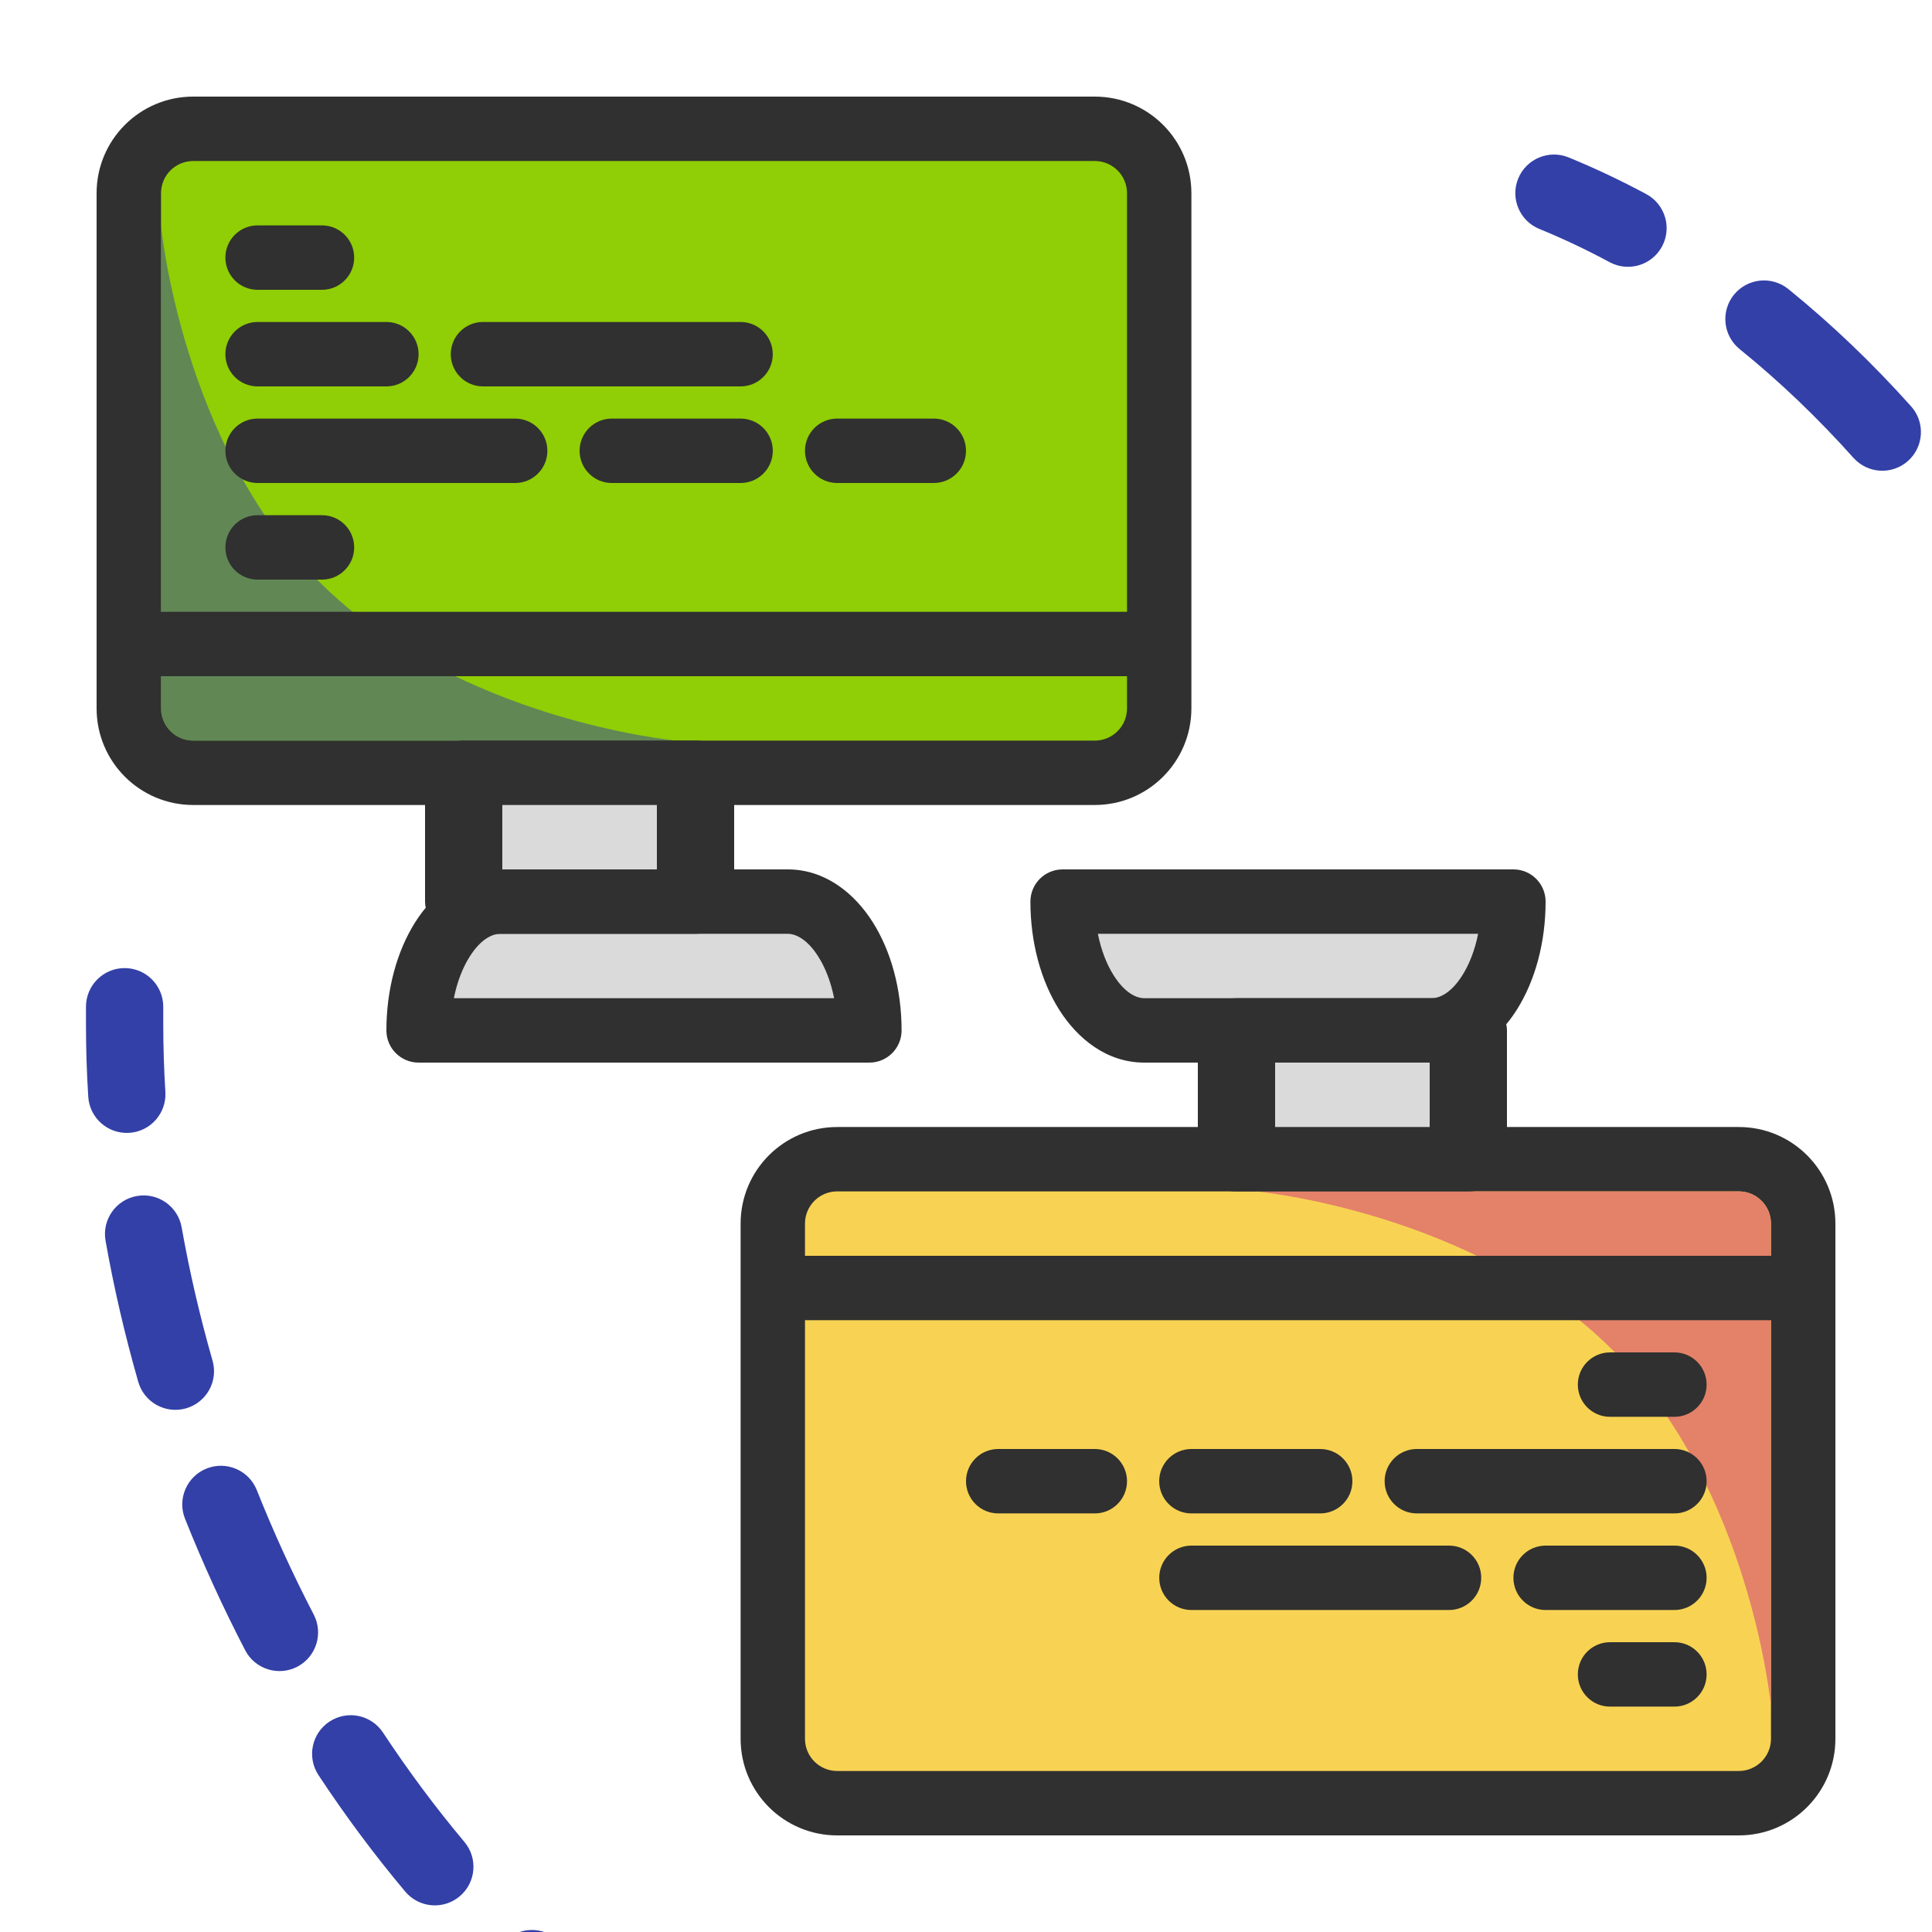
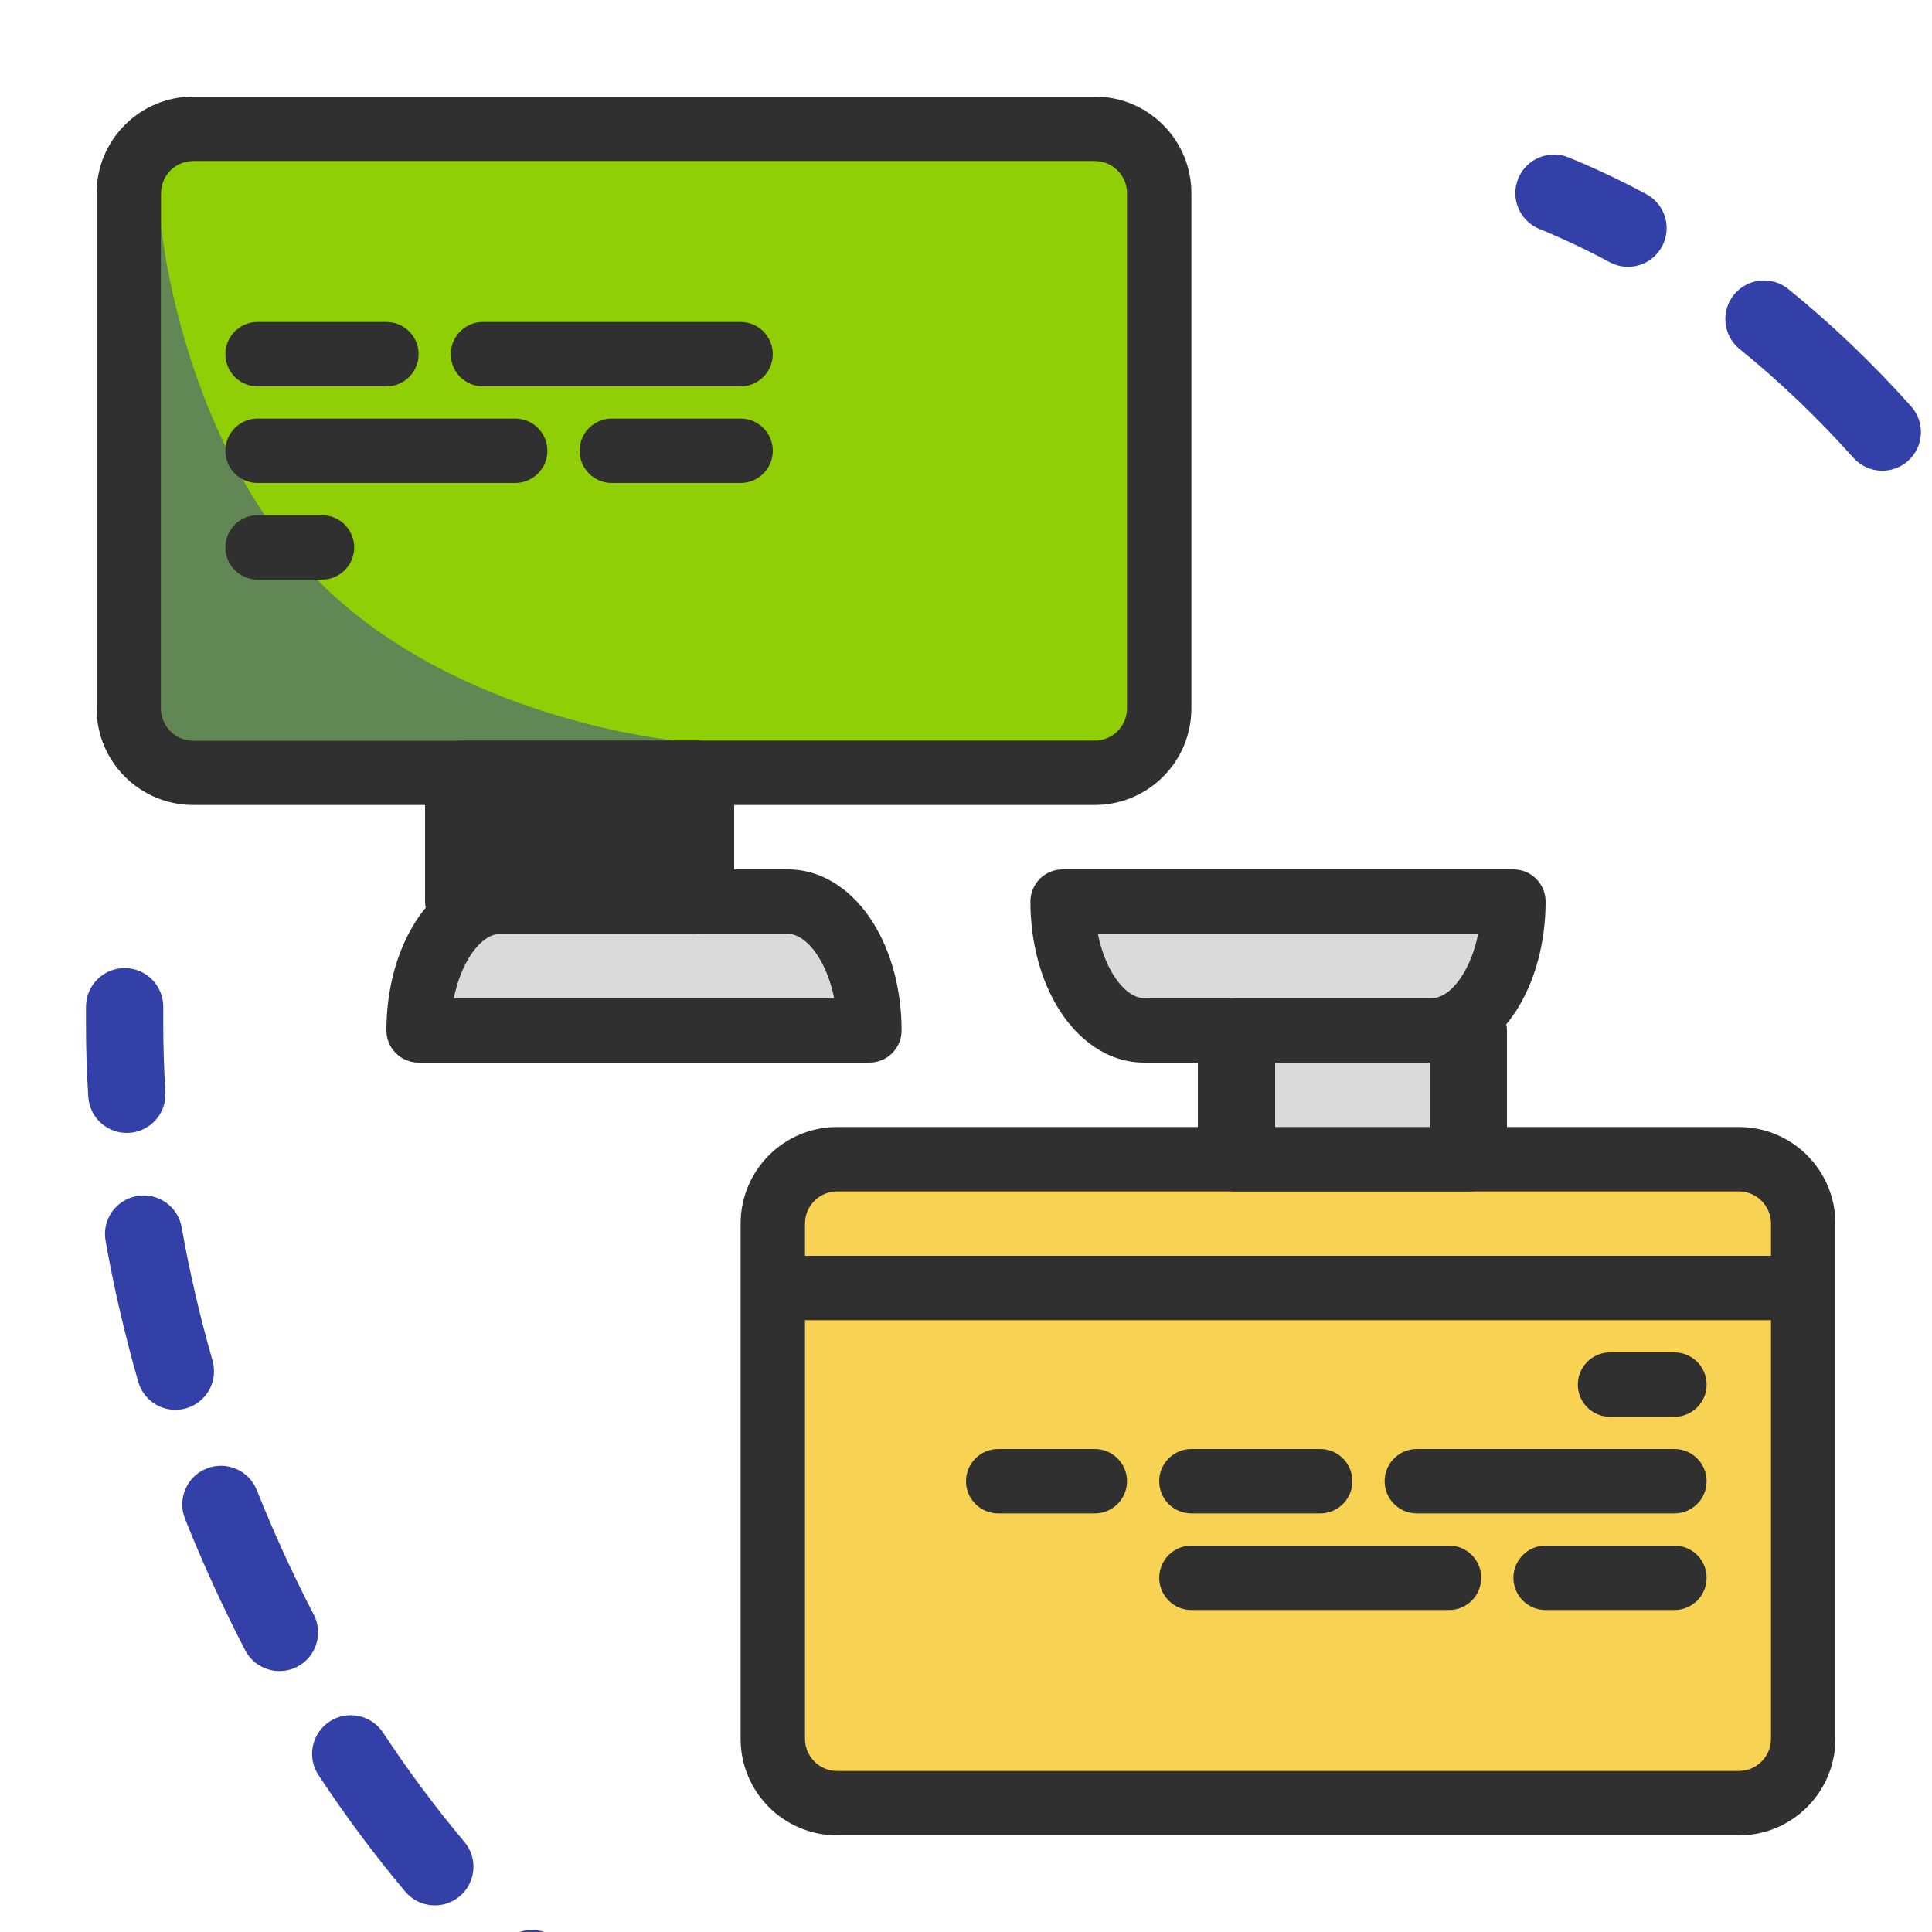
<svg xmlns="http://www.w3.org/2000/svg" width="50" height="50" viewBox="0 0 50 50" fill="none">
  <g clip-path="url(#clip0_9285_46076)">
    <path d="M5 20H28.333C29.253 20 30 19.254 30 18.334V5C30 4.08 29.253 3.333 28.333 3.333H5C4.079 3.333 3.333 4.08 3.333 5V18.334C3.333 19.254 4.079 20 5 20Z" fill="#90CE05" />
    <path fill-rule="evenodd" clip-rule="evenodd" d="M5 4.167C4.54 4.167 4.167 4.54 4.167 5V18.333C4.167 18.794 4.54 19.167 5 19.167H28.333C28.794 19.167 29.167 18.794 29.167 18.333V5C29.167 4.54 28.794 4.167 28.333 4.167H5ZM2.5 5C2.5 3.619 3.619 2.5 5 2.5H28.333C29.714 2.5 30.833 3.619 30.833 5V18.333C30.833 19.714 29.714 20.833 28.333 20.833H5C3.619 20.833 2.5 19.714 2.5 18.333V5Z" fill="#303030" />
    <path opacity="0.5" d="M4.167 5.833C4.167 5.833 4.687 11.482 8.27 15.064C11.852 18.647 17.5 19.167 17.5 19.167H5C4.54 19.167 4.167 18.794 4.167 18.334V5.833Z" fill="#3340A7" />
-     <path fill-rule="evenodd" clip-rule="evenodd" d="M3.333 16.667C3.333 16.207 3.706 15.834 4.166 15.834H29.166C29.627 15.834 30 16.207 30 16.667C30 17.127 29.627 17.5 29.166 17.5H4.166C3.706 17.5 3.333 17.127 3.333 16.667Z" fill="#303030" />
    <path d="M20.387 23.333H12.945C11.779 23.333 10.833 24.826 10.833 26.666H22.5C22.5 24.826 21.554 23.333 20.387 23.333Z" fill="#DADADA" />
    <path fill-rule="evenodd" clip-rule="evenodd" d="M10 26.667C10 27.127 10.373 27.5 10.833 27.5H22.5C22.96 27.5 23.333 27.127 23.333 26.667C23.333 25.613 23.064 24.619 22.585 23.863C22.113 23.118 21.356 22.5 20.387 22.5H12.946C11.977 22.5 11.221 23.118 10.748 23.863C10.269 24.619 10 25.613 10 26.667ZM11.746 25.833C11.831 25.405 11.978 25.037 12.156 24.756C12.448 24.295 12.748 24.167 12.946 24.167H20.387C20.585 24.167 20.885 24.295 21.177 24.756C21.356 25.037 21.502 25.405 21.587 25.833H11.746Z" fill="#303030" />
    <path d="M18 20H12V23.334H18V20Z" fill="#DADADA" />
-     <path fill-rule="evenodd" clip-rule="evenodd" d="M11 23.333C11 23.793 11.448 24.166 12 24.166H18C18.552 24.166 19 23.793 19 23.333V20C19 19.54 18.552 19.166 18 19.166H12C11.448 19.166 11 19.54 11 20V23.333ZM13 22.5V20.833H17V22.5H13Z" fill="#303030" />
-     <path fill-rule="evenodd" clip-rule="evenodd" d="M5.833 6.667C5.833 7.127 6.206 7.5 6.666 7.5H8.333C8.793 7.5 9.166 7.127 9.166 6.667C9.166 6.206 8.793 5.833 8.333 5.833H6.666C6.206 5.833 5.833 6.206 5.833 6.667Z" fill="#303030" />
+     <path fill-rule="evenodd" clip-rule="evenodd" d="M11 23.333C11 23.793 11.448 24.166 12 24.166H18C18.552 24.166 19 23.793 19 23.333V20C19 19.54 18.552 19.166 18 19.166H12C11.448 19.166 11 19.54 11 20V23.333ZM13 22.5H17V22.5H13Z" fill="#303030" />
    <path fill-rule="evenodd" clip-rule="evenodd" d="M5.833 9.167C5.833 9.627 6.206 10 6.666 10H10C10.46 10 10.833 9.627 10.833 9.167C10.833 8.706 10.46 8.333 10 8.333H6.666C6.206 8.333 5.833 8.706 5.833 9.167Z" fill="#303030" />
    <path fill-rule="evenodd" clip-rule="evenodd" d="M5.833 11.667C5.833 12.127 6.206 12.5 6.666 12.5H13.333C13.793 12.5 14.166 12.127 14.166 11.667C14.166 11.206 13.793 10.833 13.333 10.833H6.666C6.206 10.833 5.833 11.206 5.833 11.667Z" fill="#303030" />
    <path fill-rule="evenodd" clip-rule="evenodd" d="M11.666 9.167C11.666 9.627 12.039 10 12.499 10H19.166C19.626 10 19.999 9.627 19.999 9.167C19.999 8.706 19.626 8.333 19.166 8.333H12.499C12.039 8.333 11.666 8.706 11.666 9.167Z" fill="#303030" />
    <path fill-rule="evenodd" clip-rule="evenodd" d="M15 11.667C15 12.127 15.373 12.5 15.833 12.5H19.167C19.627 12.5 20 12.127 20 11.667C20 11.206 19.627 10.833 19.167 10.833H15.833C15.373 10.833 15 11.206 15 11.667Z" fill="#303030" />
-     <path fill-rule="evenodd" clip-rule="evenodd" d="M20.833 11.667C20.833 12.127 21.206 12.5 21.666 12.5H24.166C24.627 12.5 25 12.127 25 11.667C25 11.206 24.627 10.833 24.166 10.833H21.666C21.206 10.833 20.833 11.206 20.833 11.667Z" fill="#303030" />
    <path fill-rule="evenodd" clip-rule="evenodd" d="M5.833 14.167C5.833 14.627 6.206 15 6.666 15H8.333C8.793 15 9.166 14.627 9.166 14.167C9.166 13.706 8.793 13.333 8.333 13.333H6.666C6.206 13.333 5.833 13.706 5.833 14.167Z" fill="#303030" />
    <path d="M45 30L21.667 30C20.747 30 20 30.746 20 31.666L20 45C20 45.92 20.747 46.666 21.667 46.666L45 46.666C45.921 46.666 46.667 45.92 46.667 45L46.667 31.666C46.667 30.746 45.921 30 45 30Z" fill="#F8D353" />
    <path fill-rule="evenodd" clip-rule="evenodd" d="M45 45.833C45.46 45.833 45.833 45.46 45.833 45L45.833 31.667C45.833 31.206 45.46 30.833 45 30.833L21.667 30.833C21.206 30.833 20.833 31.206 20.833 31.667L20.833 45C20.833 45.46 21.206 45.833 21.667 45.833L45 45.833ZM47.5 45C47.5 46.381 46.381 47.5 45 47.5L21.667 47.5C20.286 47.5 19.167 46.381 19.167 45L19.167 31.667C19.167 30.286 20.286 29.167 21.667 29.167L45 29.167C46.381 29.167 47.5 30.286 47.5 31.667L47.5 45Z" fill="#303030" />
-     <path d="M45.833 44.166C45.833 44.166 45.313 38.518 41.73 34.936C38.148 31.353 32.5 30.833 32.5 30.833L45 30.833C45.46 30.833 45.833 31.206 45.833 31.666L45.833 44.166Z" fill="#E48169" />
    <path fill-rule="evenodd" clip-rule="evenodd" d="M46.667 33.333C46.667 33.793 46.294 34.166 45.834 34.166L20.834 34.166C20.373 34.166 20 33.793 20 33.333C20 32.873 20.373 32.5 20.834 32.5L45.834 32.5C46.294 32.5 46.667 32.873 46.667 33.333Z" fill="#303030" />
    <path d="M29.613 26.667L37.054 26.667C38.221 26.667 39.167 25.174 39.167 23.334L27.5 23.334C27.5 25.174 28.446 26.667 29.613 26.667Z" fill="#DADADA" />
    <path fill-rule="evenodd" clip-rule="evenodd" d="M40 23.333C40 22.873 39.627 22.5 39.167 22.5L27.5 22.5C27.04 22.5 26.667 22.873 26.667 23.333C26.667 24.387 26.936 25.381 27.415 26.137C27.887 26.882 28.644 27.5 29.613 27.5L37.054 27.5C38.023 27.5 38.779 26.882 39.252 26.137C39.731 25.381 40 24.387 40 23.333ZM38.254 24.167C38.169 24.595 38.022 24.963 37.844 25.244C37.552 25.705 37.252 25.833 37.054 25.833L29.613 25.833C29.415 25.833 29.115 25.705 28.823 25.244C28.644 24.963 28.498 24.595 28.413 24.167L38.254 24.167Z" fill="#303030" />
    <path d="M32 30L38 30L38 26.666L32 26.666L32 30Z" fill="#DADADA" />
    <path fill-rule="evenodd" clip-rule="evenodd" d="M39 26.667C39 26.207 38.552 25.834 38 25.834L32 25.834C31.448 25.834 31 26.207 31 26.667L31 30C31 30.46 31.448 30.834 32 30.834L38 30.834C38.552 30.834 39 30.46 39 30L39 26.667ZM37 27.5L37 29.167L33 29.167L33 27.5L37 27.5Z" fill="#303030" />
-     <path fill-rule="evenodd" clip-rule="evenodd" d="M44.167 43.333C44.167 42.873 43.794 42.5 43.334 42.5L41.667 42.5C41.207 42.5 40.834 42.873 40.834 43.333C40.834 43.794 41.207 44.167 41.667 44.167L43.334 44.167C43.794 44.167 44.167 43.794 44.167 43.333Z" fill="#303030" />
    <path fill-rule="evenodd" clip-rule="evenodd" d="M44.167 40.833C44.167 40.373 43.794 40 43.334 40L40 40C39.54 40 39.167 40.373 39.167 40.833C39.167 41.294 39.54 41.667 40 41.667L43.334 41.667C43.794 41.667 44.167 41.294 44.167 40.833Z" fill="#303030" />
    <path fill-rule="evenodd" clip-rule="evenodd" d="M44.167 38.333C44.167 37.873 43.794 37.5 43.334 37.5L36.667 37.5C36.207 37.5 35.834 37.873 35.834 38.333C35.834 38.794 36.207 39.167 36.667 39.167L43.334 39.167C43.794 39.167 44.167 38.794 44.167 38.333Z" fill="#303030" />
    <path fill-rule="evenodd" clip-rule="evenodd" d="M38.334 40.833C38.334 40.373 37.961 40 37.501 40L30.834 40C30.374 40 30.001 40.373 30.001 40.833C30.001 41.294 30.374 41.667 30.834 41.667L37.501 41.667C37.961 41.667 38.334 41.294 38.334 40.833Z" fill="#303030" />
    <path fill-rule="evenodd" clip-rule="evenodd" d="M35 38.333C35 37.873 34.627 37.5 34.167 37.5L30.833 37.5C30.373 37.5 30 37.873 30 38.333C30 38.794 30.373 39.167 30.833 39.167L34.167 39.167C34.627 39.167 35 38.794 35 38.333Z" fill="#303030" />
    <path fill-rule="evenodd" clip-rule="evenodd" d="M29.167 38.333C29.167 37.873 28.794 37.5 28.334 37.5L25.834 37.5C25.373 37.5 25 37.873 25 38.333C25 38.794 25.373 39.167 25.834 39.167L28.334 39.167C28.794 39.167 29.167 38.794 29.167 38.333Z" fill="#303030" />
    <path fill-rule="evenodd" clip-rule="evenodd" d="M44.167 35.833C44.167 35.373 43.794 35 43.334 35L41.667 35C41.207 35 40.834 35.373 40.834 35.833C40.834 36.294 41.207 36.667 41.667 36.667L43.334 36.667C43.794 36.667 44.167 36.294 44.167 35.833Z" fill="#303030" />
    <path fill-rule="evenodd" clip-rule="evenodd" d="M39.291 4.621C39.5 4.11 40.084 3.865 40.595 4.074C41.281 4.355 41.951 4.672 42.606 5.024C43.092 5.285 43.275 5.892 43.013 6.378C42.752 6.865 42.145 7.047 41.659 6.786C41.064 6.466 40.457 6.178 39.838 5.925C39.327 5.716 39.082 5.132 39.291 4.621ZM44.874 7.628C45.222 7.199 45.851 7.133 46.281 7.48C47.409 8.394 48.471 9.412 49.459 10.516C49.827 10.927 49.792 11.56 49.38 11.928C48.969 12.296 48.337 12.261 47.968 11.85C47.048 10.821 46.063 9.877 45.022 9.035C44.593 8.687 44.527 8.057 44.874 7.628ZM50.75 13.702C51.209 13.395 51.83 13.519 52.137 13.978C52.941 15.181 53.672 16.447 54.321 17.758C54.566 18.253 54.364 18.853 53.869 19.098C53.374 19.343 52.774 19.141 52.529 18.646C51.917 17.41 51.229 16.22 50.474 15.089C50.167 14.63 50.29 14.009 50.75 13.702ZM54.737 21.164C55.258 20.982 55.829 21.258 56.011 21.779C56.491 23.156 56.885 24.562 57.186 25.981C57.3 26.521 56.955 27.052 56.415 27.167C55.874 27.281 55.343 26.936 55.229 26.396C54.946 25.061 54.575 23.736 54.122 22.438C53.94 21.916 54.216 21.346 54.737 21.164ZM3.225 25.054C3.777 25.054 4.225 25.502 4.225 26.054V26.5C4.225 27.081 4.243 27.668 4.28 28.258C4.314 28.809 3.895 29.284 3.344 29.318C2.792 29.352 2.318 28.933 2.284 28.382C2.244 27.752 2.225 27.124 2.225 26.5V26.055C2.225 25.503 2.672 25.054 3.225 25.054ZM56.734 29.385C57.285 29.344 57.764 29.758 57.804 30.309C57.858 31.04 57.886 31.771 57.886 32.5V32.816C57.886 32.851 57.884 32.885 57.88 32.919C57.829 33.423 57.403 33.816 56.886 33.816C56.333 33.816 55.886 33.369 55.886 32.816C55.886 32.816 55.886 32.816 55.886 32.816V32.5C55.886 31.822 55.86 31.139 55.81 30.455C55.77 29.904 56.183 29.425 56.734 29.385ZM3.542 30.953C4.086 30.856 4.605 31.219 4.701 31.763C4.905 32.915 5.173 34.068 5.5 35.211C5.653 35.742 5.346 36.295 4.815 36.448C4.284 36.6 3.73 36.293 3.578 35.762C3.232 34.554 2.948 33.334 2.732 32.111C2.635 31.568 2.998 31.049 3.542 30.953ZM5.347 38.005C5.86 37.801 6.442 38.051 6.646 38.564C7.084 39.663 7.577 40.741 8.12 41.786C8.374 42.276 8.183 42.88 7.693 43.135C7.203 43.389 6.599 43.198 6.345 42.708C5.771 41.603 5.251 40.465 4.788 39.304C4.584 38.791 4.834 38.209 5.347 38.005ZM8.526 44.555C8.986 44.251 9.607 44.377 9.911 44.838C10.567 45.831 11.271 46.778 12.019 47.669C12.374 48.092 12.319 48.722 11.896 49.077C11.473 49.432 10.842 49.377 10.487 48.954C9.688 48.002 8.938 46.994 8.243 45.941C7.938 45.48 8.065 44.859 8.526 44.555ZM13.029 50.271C13.403 49.865 14.036 49.838 14.442 50.212C15.314 51.013 16.228 51.739 17.178 52.38C17.636 52.688 17.757 53.31 17.449 53.768C17.14 54.226 16.519 54.347 16.061 54.038C15.022 53.338 14.03 52.549 13.089 51.684C12.682 51.311 12.656 50.678 13.029 50.271ZM18.887 54.572C19.111 54.067 19.702 53.839 20.206 54.063C20.734 54.297 21.27 54.505 21.814 54.685C22.339 54.859 22.623 55.425 22.449 55.949C22.275 56.473 21.709 56.758 21.185 56.584C20.578 56.383 19.981 56.151 19.396 55.892C18.891 55.668 18.663 55.077 18.887 54.572Z" fill="#3340A7" />
  </g>
  <defs>
    <clipPath id="clip0_9285_46076">
      <rect width="50" height="50" fill="white" />
    </clipPath>
  </defs>
</svg>